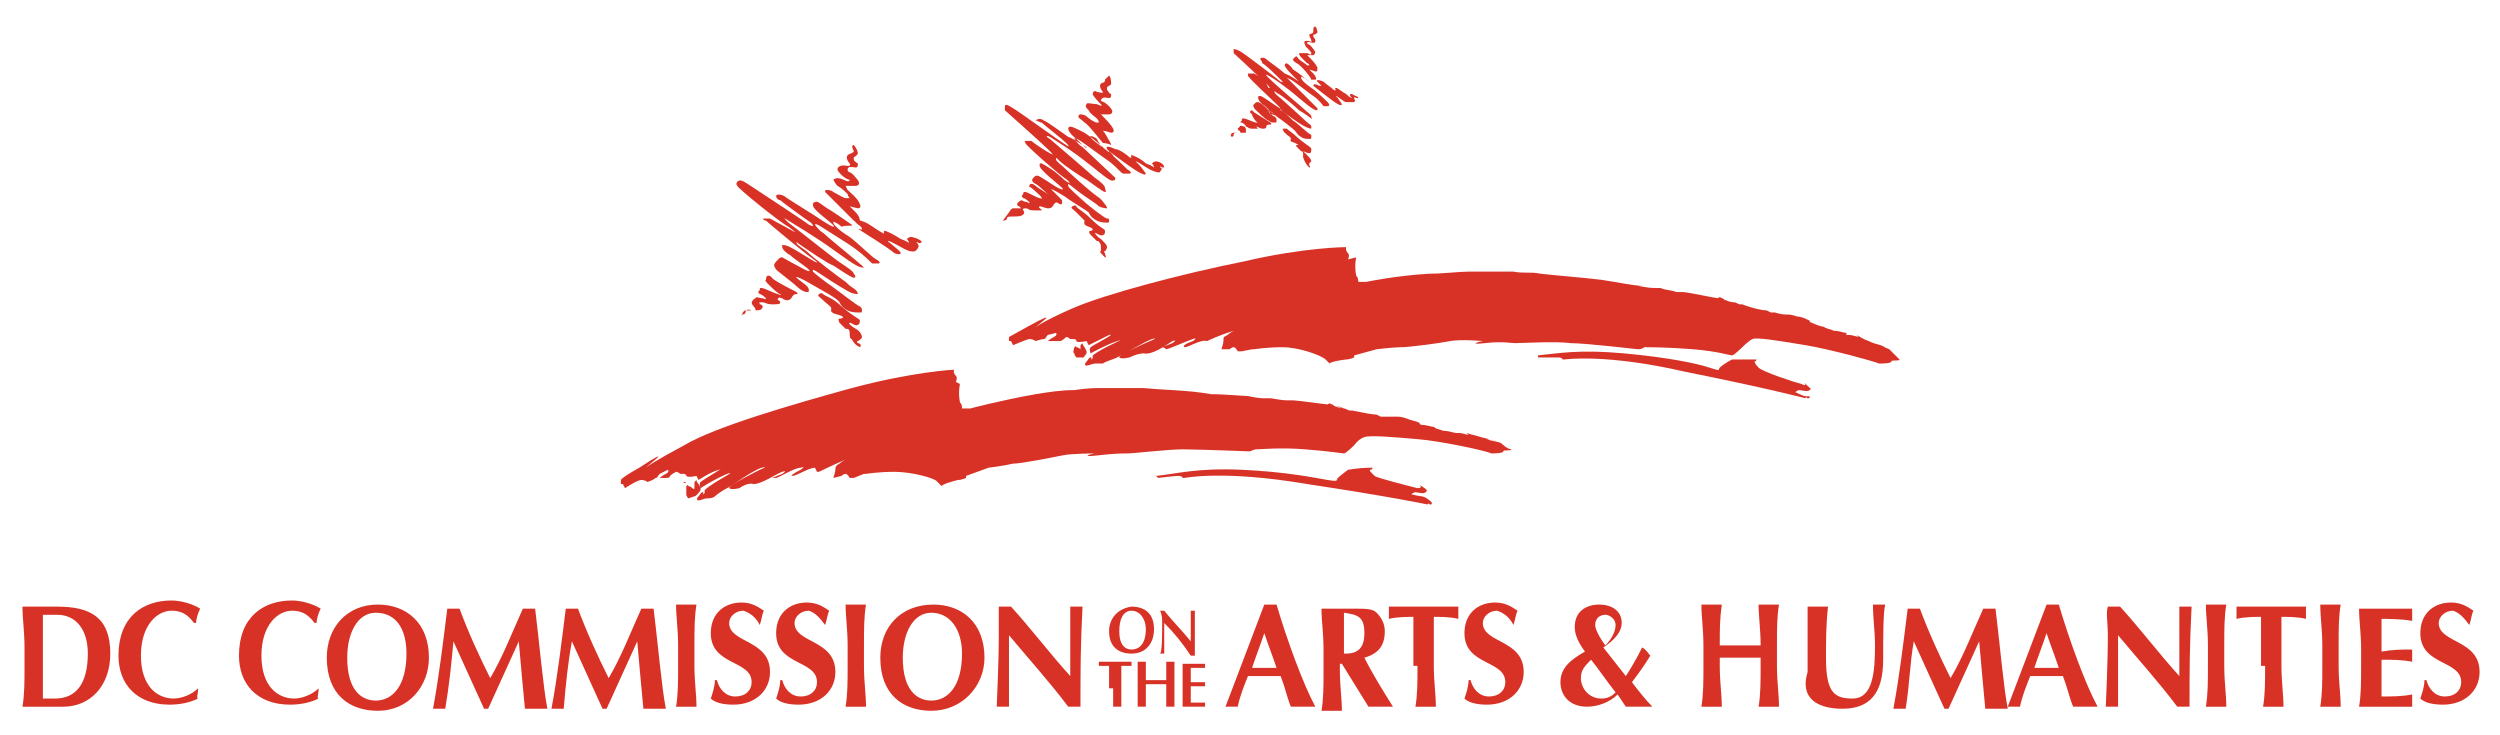
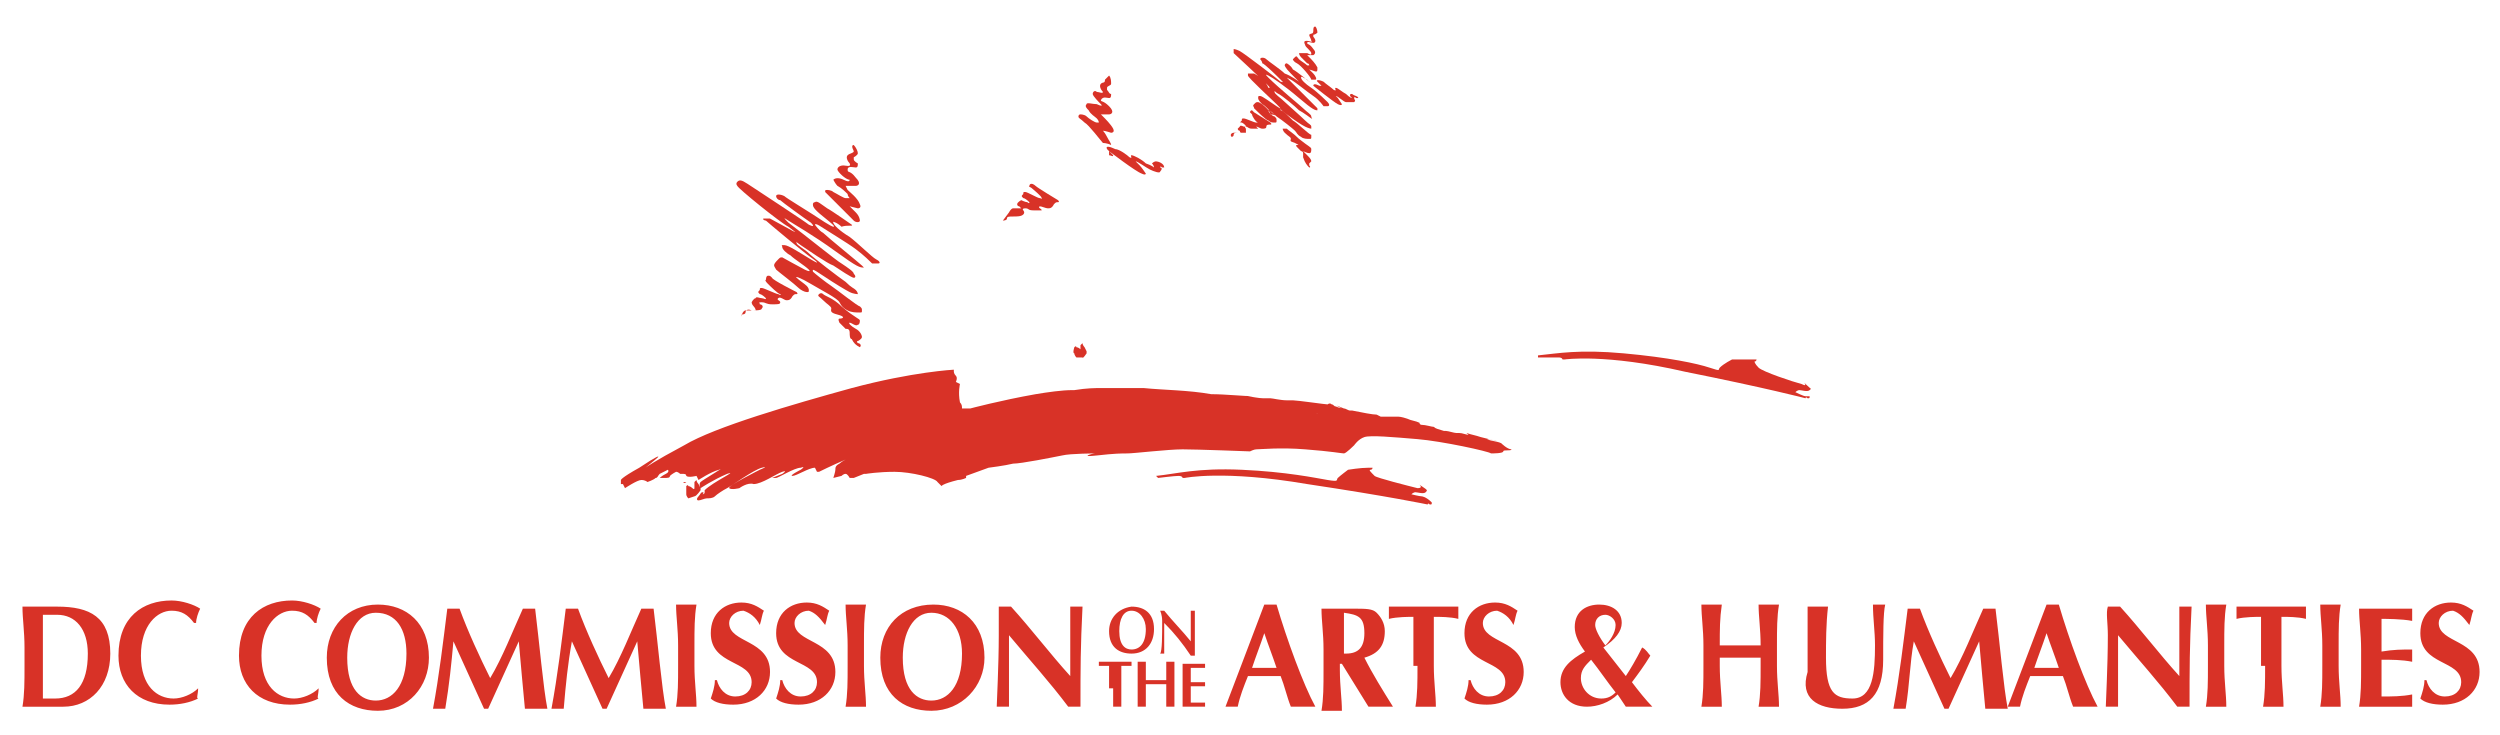
<svg xmlns="http://www.w3.org/2000/svg" version="1.1" id="Layer_1" x="0px" y="0px" viewBox="0 0 122.4 36" style="enable-background:new 0 0 122.4 36;" xml:space="preserve">
  <style type="text/css">
	.st0{fill:#D83227;}
</style>
  <g>
    <g>
      <g>
        <path class="st0" d="M53.2,17.3c0,0,0-0.1,0-0.1c0,0-0.1-0.2-0.1-0.2S53,16.9,53,16.8c0,0,0,0-0.1,0.1c0,0,0,0,0,0s0,0.1,0,0.1     s0,0.2,0,0.2c0,0,0,0.1,0-0.1c-0.1-0.1-0.2-0.1-0.2-0.1s0-0.1-0.1,0c0,0-0.1,0.3,0,0.3c0,0.1,0.1,0.2,0.1,0.2l0.3,0     C53,17.6,53.2,17.3,53.2,17.3" />
-         <path class="st0" d="M92.5,17.1c-0.2-0.1-0.5-0.2-0.7-0.2c0.2,0,0.4,0.1,0.5,0.1c-0.4-0.2-0.4-0.1-0.8-0.3     c-0.3-0.1-0.4-0.2-0.6-0.3l0.1,0.1c-0.4-0.1-0.3-0.1-0.6-0.1l0-0.1c-0.1,0-0.4-0.1-0.5-0.1l-0.1,0c-0.2-0.1-0.4-0.1-0.5-0.2l0,0     c-0.1,0-0.4-0.1-0.6-0.2c0,0-0.1,0-0.1-0.1c0,0,0,0,0,0c0,0,0,0,0,0c-0.2-0.1-0.4-0.2-0.6-0.2l0,0c-0.3-0.1-0.4-0.1-0.5-0.1     c-0.1,0-0.3,0-0.6-0.1l0,0l-0.2,0l-0.2-0.1c-0.2,0-0.7-0.1-1.2-0.3c0,0-0.1,0-0.1,0c-0.1,0-0.2-0.1-0.3-0.1     c-0.2,0-0.4-0.1-0.4-0.1c-0.1,0-0.1-0.1-0.2-0.1c-0.1-0.1-0.2,0-0.2,0c-0.1,0-1.5-0.3-1.7-0.3c0,0-0.1,0-0.2,0c0,0,0,0,0,0     c0,0-0.1,0-0.1,0c-0.3-0.1-0.6-0.1-0.8-0.2c0,0,0,0,0,0c0,0,0,0,0,0c0,0-0.1,0-0.1,0c0,0,0,0,0,0c0,0,0,0,0,0c0,0,0,0-0.1,0     c-0.3,0-0.3,0-0.9-0.1c-0.1,0,0.2,0,0.3,0c-0.5,0-1.4-0.2-2.1-0.3c-0.8-0.1-2.1-0.2-3-0.3l0,0c-0.4-0.1-0.8,0-1.3-0.1l0.2,0     c-0.2,0-0.3,0-0.5,0l-0.4,0l-0.1,0c-0.1,0-0.1,0-0.1,0l-0.1,0c0,0-0.5,0-1.1,0c0,0,0.1,0,0.1,0c-0.1,0-0.2,0-0.2,0     c-0.5,0-1.2,0.1-1.9,0.1c-1.7,0.1-3.1,0.4-3.1,0.4s-0.2,0-0.4,0c0-0.1,0-0.2-0.1-0.3c-0.1-0.5,0-0.9,0-0.9L66,12.7     c0,0,0.1-0.2,0-0.3c-0.1-0.1-0.1-0.2-0.1-0.2l0-0.1c0,0-2,0-5,0.7c-3,0.6-6.8,1.6-8.4,2.3c-1.6,0.7-1.9,1-1.9,1s0.5-0.4,0.6-0.5     c0.1-0.1,0-0.1-0.9,0.4c-0.9,0.5-0.9,0.5-0.9,0.5s0,0.2,0,0.2c0,0,0.1,0,0.1,0c0,0,0.1,0.2,0.1,0.2s0.7-0.3,0.8-0.3     c0.2,0,0.3,0.1,0.3,0.1s0.3-0.1,0.4-0.1c0.1,0,0.1-0.1,0.2-0.2c0,0,0.4-0.1,0.4-0.1s0.1,0.1-0.1,0.2c-0.2,0.1-0.3,0.2-0.3,0.2     s0,0,0.2,0c0.2,0,0.3,0,0.4,0c0.1,0,0.3-0.2,0.3-0.2c0.1,0,0.2,0.1,0.2,0.1s0.1,0,0.1,0c0.1,0,0.2,0,0.2,0.1c0,0.1,0.5,0,0.5,0     l0,0l0.1,0.2c0,0,0.6-0.3,1-0.5c0.4-0.1-0.8,0.5-0.9,0.6c-0.1,0.1,0,0.3,0,0.3s0.7-0.4,1.3-0.6c0.6-0.2-0.7,0.3-1.2,0.7     c0,0,0,0,0,0.1c0,0.1-0.1,0.1-0.1,0.1s0.1-0.1,0-0.1c-0.1,0-0.1,0.1-0.2,0.2c-0.1,0.1-0.1,0.2,0,0.2c0.1,0,0.3-0.1,0.4-0.1     c0.1,0,0.3,0,0.4,0c0.1-0.1,0.5-0.2,0.7-0.3c0.2-0.1,1.4-0.8,1.7-0.9c0.4-0.1-0.1,0.1-0.1,0.1s-1.6,0.7-1.5,0.8     c0.1,0.1,0.5,0,0.5,0s0.4-0.2,0.7-0.2c0.4,0.1,1.1-0.4,1.4-0.6c0.3-0.1,0,0.1,0,0.1L56.9,17c0,0,0.1,0,0.2,0.1     c0.1,0,1-0.4,1.3-0.5c0.3-0.1,0,0.1,0,0.1s-0.6,0.2-0.4,0.3c0.2,0,0.8-0.4,1.1-0.3L59,16.7l0.1,0c0,0,0.6-0.3,1.3-0.5     c-0.2,0.1-0.3,0.2-0.3,0.2c-0.2,0.1-0.2,0.1-0.2,0.3c0,0.1-0.1,0.4-0.1,0.4l0.4,0c0,0,0.1-0.1,0.2-0.1c0.1,0,0.2,0.2,0.2,0.2     l0.2,0l0.5-0.1l0.1,0c0,0,0.6-0.1,1.4-0.1c0.8,0,1.9,0.4,2.1,0.6c0.1,0.1,0.2,0.2,0.2,0.2s0-0.1,0.8-0.2c0.2,0,0.4-0.1,0.4-0.1     l0-0.1l1.1-0.3c0,0,0.8-0.1,1.2-0.1c0.4,0,1.9-0.2,2.4-0.3s1.7,0,1.6,0c-0.1,0-0.8,0.2,0.1,0.1c0.9-0.1,1.2,0,1.5,0     c0.3,0,2-0.1,2.7,0c0.7,0,3.3,0.3,3.3,0.3s0.2,0,0.3-0.1c0.2,0,1.2,0,2.4,0.1c1.2,0.1,1.8,0.3,1.9,0.3c0.1,0,0.5-0.4,0.5-0.4     s0.3-0.3,0.5-0.4c0.2-0.1,1.4,0.1,2.6,0.3c1.2,0.2,3.4,0.8,3.6,0.9c0.1,0,0.6,0,0.6-0.1s0.4,0,0.4-0.1     C92.8,17.4,92.5,17.1,92.5,17.1" />
        <path class="st0" d="M69.8,13.8c0,0-0.1,0-0.1,0C69.7,13.8,69.8,13.8,69.8,13.8" />
        <path class="st0" d="M66.2,17.4L66.2,17.4C66.2,17.4,66.3,17.4,66.2,17.4" />
        <path class="st0" d="M79.3,14.3l0.4,0l-0.1,0C79.6,14.3,79.4,14.3,79.3,14.3" />
        <polygon class="st0" points="79.5,14.2 79.6,14.3 79.5,14.2    " />
        <path class="st0" d="M88.4,19.4c-0.1,0-0.5-0.2-0.5-0.2s0.1-0.1,0.2-0.1c0.1,0,0.4,0.1,0.5,0c0.1-0.1,0.1,0-0.2-0.3     c-0.2-0.2,0.2,0.2-0.2,0c-0.4-0.1-1.9-0.6-2.1-0.8c-0.2-0.2-0.2-0.3-0.2-0.3c0.1,0,0.1-0.1,0.1-0.1s0.3,0-0.2,0c-0.4,0-1,0-1,0     s-0.4,0.2-0.6,0.4c-0.1,0.1,0.1,0.2-0.5,0c-0.6-0.2-2-0.5-4.2-0.7c-2.2-0.2-3.2,0-4.2,0.1c0,0,0,0,0,0.1c0,0,0.8,0,1,0     c0.2,0,0.2,0.1,0.2,0.1l0.1,0c0,0,2-0.3,5.9,0.6c4,0.8,5.9,1.3,5.9,1.3s0-0.1,0.1,0c0.1,0,0.1,0,0.1-0.1     C88.7,19.4,88.5,19.4,88.4,19.4" />
        <path class="st0" d="M41.8,7.1C41.8,7.1,41.9,7,41.8,7.1C41.9,7.2,42,7.4,42,7.5c0,0.1-0.2,0.2-0.2,0.2c0,0,0,0.1,0,0.1     C41.8,7.9,42,8,42,8c0,0.1,0,0.2-0.1,0.2c-0.1,0-0.4-0.1-0.4,0.1c0,0.2,0.1,0,0.4,0.4c0.3,0.3,0.1,0.4,0,0.4c-0.1,0-0.5,0-0.5,0     c0,0,0,0,0.1,0.2c0.1,0.1,0.5,0.4,0.6,0.7c0.1,0.2-0.1,0.2-0.1,0.2c0,0-0.4-0.1-0.4-0.1c0,0,0.1,0.1,0.3,0.3     c0.2,0.2,0.2,0.4,0.2,0.4c0,0.1-0.2,0.1-0.3,0c-0.1-0.1-0.9-0.9-1.1-1.1c-0.2-0.2-0.3-0.3-0.3-0.3c0-0.1,0-0.1,0.1-0.1     c0,0,0.2,0,0.3,0.1c0.2,0.1,0.5,0.3,0.6,0.3c0.1,0,0.1,0,0.2,0c0,0-0.1-0.1-0.1-0.2c-0.1-0.1-0.3-0.3-0.5-0.4     c-0.1-0.1-0.2-0.3-0.2-0.3c0.1-0.1,0.3-0.1,0.5,0c0.2,0.1,0.3,0.1,0.3,0C41.4,8.8,41,8.4,41,8.3c0-0.1,0.1-0.2,0.3-0.2     c0.1,0,0.4,0.1,0.3-0.1c-0.1-0.1-0.2-0.3-0.1-0.4c0.1-0.1,0.3-0.1,0.3-0.2C41.7,7.2,41.7,7.1,41.8,7.1" />
-         <path class="st0" d="M42,11.2c0,0,1.6,1,1.8,1.2c0.3,0.1,0.3,0,0.3,0c0-0.1-0.3-0.3-0.4-0.4c-0.1-0.1-0.3-0.2-0.2-0.2     c0.1,0,0.6,0.3,0.8,0.4c0.2,0.1,0.5,0.2,0.6,0c0.1-0.1,0.1-0.2,0-0.3s0.1,0,0.1,0c0,0,0.2,0,0.1-0.1c-0.1-0.1-0.4-0.2-0.5-0.2     c-0.1,0-0.2,0.1-0.2,0.1c0,0,0.1,0.1,0.1,0.2c0,0-0.1-0.1-0.4-0.2c-0.3-0.2-0.7-0.4-0.8-0.4c-0.1,0.1,0.1,0.2-0.1,0.1     c-0.2-0.1-0.6-0.4-0.8-0.5c-0.2-0.1-0.6-0.2-0.5,0c0.1,0.1,0.3,0.2,0.3,0.3c0,0.1-0.1,0-0.2,0C42.1,11.2,42,11.2,42,11.2     C42,11.2,42,11.2,42,11.2" />
        <path class="st0" d="M41.7,11c0,0-1-0.7-1.2-0.8C40.2,10,40,9.8,39.9,9.9c-0.1,0-0.1,0.1-0.1,0.1c0,0.1,0,0.2,0.5,0.6     c0.5,0.4,0.6,0.5,0.5,0.5c-0.1,0-0.7-0.4-1-0.6c-0.3-0.2-1.3-0.8-1.4-0.9c-0.2-0.1-0.4-0.1-0.4,0c0,0.1,0.1,0.2,0.2,0.2     c0.1,0.1,1.2,0.9,1.5,1.1c0.2,0.2,0.1,0.2-0.1,0.1c-0.1-0.1-2.7-1.8-3-2c-0.3-0.2-0.4-0.2-0.5-0.1s0,0.2,0,0.2     c0,0.1,2.1,1.8,2.5,2c0.4,0.3,0.4,0.3,0.2,0.2c-0.2-0.1-0.9-0.5-1.1-0.6c0,0,0,0-0.1,0c-0.1,0-0.2,0-0.2,0c-0.1,0,0,0.1,0.1,0.1     c0.1,0.1,1.9,1.6,2.2,1.8c0.3,0.2,0.5,0.4,0,0.1c-0.5-0.3-1.1-0.7-1.3-0.7c-0.2,0-0.1,0-0.1,0.1c0,0.1,0.2,0.3,0.4,0.4     c0.2,0.2,0.7,0.5,0.9,0.7c0.1,0.1,0,0.1-0.2,0c-0.2-0.1-1.1-0.6-1.1-0.6c-0.1,0-0.1,0-0.2,0.1C37.8,13,37.9,13,38,13.2     c0.1,0.1,0.9,0.7,1.1,0.9c0.1,0.1,0.3,0.2,0.4,0.2c0.1,0,0.1,0,0.1-0.1c0-0.1-0.1-0.2-0.1-0.2c-0.1-0.1-0.4-0.3-0.5-0.4     c-0.1-0.1,0.2,0,0.7,0.3c0.5,0.3,1.3,0.7,1.4,0.9c0.1,0.2,0.2,0.3,0.4,0.4c0.2,0.1,0.4,0.1,0.6,0.1c0.1,0,0.1,0,0.1-0.1     c0-0.1,0-0.1-0.1-0.2c-0.1,0-1.1-0.8-1.4-1c-0.3-0.2-0.8-0.6-0.9-0.7c0-0.1-0.1-0.2,0.5,0.2c0.6,0.4,1.1,0.7,1.3,0.8     c0.2,0.1,0.4,0.1,0.4,0.1c0,0,0-0.1-0.1-0.2c-0.1-0.1-0.2-0.1-0.5-0.4c-0.3-0.2-1.6-1.2-1.8-1.4c-0.2-0.2-0.6-0.4-0.6-0.5     c0-0.1-0.1-0.1,0.2,0.1c0.3,0.2,1.3,0.9,1.6,1c0.3,0.2,0.9,0.6,1,0.6c0.1,0,0.1-0.1,0-0.2c0-0.1-0.3-0.3-0.6-0.5     c-0.2-0.1-1.8-1.4-2.6-2c-0.2-0.2-0.3-0.3,0-0.1c0.3,0.2,1.2,0.7,2.3,1.5c1.1,0.8,1.2,0.8,1.4,0.8c0,0,0,0-0.1-0.1     c-0.1-0.1-1.7-1.4-1.9-1.6c-0.2-0.1-0.4-0.4-0.4-0.4c0,0,0-0.1,0.3,0.1c0.3,0.2,1.3,0.8,1.7,1.1c0.4,0.3,0.7,0.6,0.8,0.7     c0.1,0,0.2,0,0.3,0c0.1,0,0.1-0.1-0.1-0.2c-0.2-0.1-0.9-0.8-1.3-1.1c-0.5-0.3-0.8-0.6-0.8-0.7c-0.1-0.1,0.2,0,0.4,0.2     C41.5,11,41.8,11.1,41.7,11" />
        <path class="st0" d="M36.3,15.4c0,0,0.2,0,0.2-0.1c0-0.1,0.1-0.2,0.3-0.1c0.2,0,0.5,0,0.5-0.1c0.1-0.1,0-0.2-0.1-0.2     c0-0.1-0.1-0.1,0.1-0.1c0.2,0,0.2,0.1,0.5,0.1c0.3,0,0.4,0,0.4-0.1c0-0.1-0.2-0.1-0.1-0.2c0.1-0.1,0.3,0.1,0.4,0.1     c0.1,0,0.2,0,0.3-0.2c0.1-0.1,0.1-0.1,0.2-0.1c0.1,0,0-0.1,0-0.1c0,0-1.2-0.6-1.2-0.7c-0.1-0.1-0.1-0.1-0.2-0.1     c-0.1,0-0.1,0.2-0.1,0.2s-0.1,0,0.1,0.2c0.1,0.1,0.5,0.5,0.6,0.5c0.1,0.1-0.1,0-0.1,0c-0.1,0-0.7-0.3-0.8-0.3     c-0.1,0-0.1,0-0.1,0.1c-0.1,0.1-0.1,0.1,0,0.2c0.1,0,0.3,0.2,0.3,0.2c0,0.1-0.1,0-0.2,0c-0.1,0-0.3-0.1-0.3,0     c-0.1,0-0.2,0.2-0.2,0.2c0,0,0,0.1,0.1,0.2c0.1,0.1,0.1,0.2,0.1,0.2c-0.1,0-0.3,0-0.5,0c-0.1,0-0.2,0.2-0.2,0.3     C36.3,15.3,36.3,15.4,36.3,15.4" />
        <path class="st0" d="M42.1,17C42.1,17,42.2,17.1,42.1,17c0.1-0.1,0-0.2-0.1-0.2c0,0-0.1-0.1,0-0.1c0,0,0.2-0.1,0.2-0.2     c0-0.1-0.1-0.3-0.3-0.4c-0.2-0.1-0.4-0.3-0.3-0.3c0.1,0,0.3,0.2,0.4,0.1c0.1,0,0.1-0.2,0.1-0.2c0-0.1-0.2-0.1-0.9-0.7     c-0.4-0.4-0.8-0.5-0.9-0.6c-0.1-0.1-0.2,0-0.2,0c-0.1,0.1,0,0.1,0.2,0.3c0.2,0.2,0.4,0.3,0.4,0.4c0,0.1-0.1,0.2,0.3,0.3     c0.4,0.1,0.3,0.2,0.1,0.2c-0.1,0,0,0.2,0,0.2c0,0,0.3,0.3,0.3,0.3c0.1,0,0.2,0,0.2,0.2c0,0.1,0,0.3,0.1,0.3     C41.8,16.8,41.9,16.9,42.1,17" />
        <path class="st0" d="M54.3,3.7C54.3,3.7,54.3,3.7,54.3,3.7c0.1,0.1,0.1,0.3,0.1,0.4c0,0.1-0.2,0.1-0.2,0.2c0,0,0,0,0,0.1     c0.1,0.1,0.1,0.2,0.2,0.2c0,0.1,0,0.2-0.1,0.2c-0.1,0-0.3-0.1-0.4,0.1c0,0.1,0.1,0,0.4,0.3c0.3,0.3,0.1,0.4,0,0.4     c-0.1,0-0.4,0-0.4,0c0,0,0,0,0.1,0.1c0.1,0.1,0.4,0.4,0.5,0.6c0.1,0.2-0.1,0.2-0.1,0.2c0,0-0.3-0.1-0.4-0.1c0,0,0.1,0.1,0.2,0.3     c0.1,0.2,0.2,0.3,0.2,0.4C54.2,7,54,7,54,7c-0.1-0.1-0.7-0.9-0.9-1c-0.2-0.2-0.3-0.2-0.3-0.3c0,0,0-0.1,0.1-0.1     c0,0,0.2,0,0.3,0.1c0.1,0.1,0.4,0.3,0.5,0.3c0.1,0,0.1,0,0.1,0c0,0,0-0.1-0.1-0.2c-0.1-0.1-0.3-0.2-0.4-0.4     c-0.1-0.1-0.2-0.2-0.1-0.3c0-0.1,0.3,0,0.5,0c0.2,0.1,0.3,0.1,0.2,0c-0.1-0.1-0.4-0.4-0.4-0.5c0-0.1,0.1-0.2,0.2-0.1     c0.1,0,0.3,0.1,0.3,0c-0.1-0.1-0.2-0.3-0.1-0.4c0.1-0.1,0.2,0,0.2-0.2C54.2,3.8,54.2,3.8,54.3,3.7" />
        <path class="st0" d="M54.3,7.4c0,0,1.3,1,1.6,1.1c0.2,0.1,0.2,0,0.2,0c0,0-0.2-0.3-0.3-0.4c-0.1-0.1-0.2-0.2-0.2-0.2     c0.1,0,0.5,0.3,0.7,0.4c0.2,0.1,0.5,0.2,0.5,0.1c0.1-0.1,0.1-0.2,0-0.2c0-0.1,0.1,0,0.1,0c0,0,0.1,0,0.1,0     C57,8,56.7,7.9,56.6,7.9c-0.1,0-0.2,0.1-0.2,0.1c0,0,0.1,0.1,0.1,0.2c0,0-0.1-0.1-0.4-0.2c-0.2-0.2-0.6-0.4-0.7-0.4     c-0.1,0,0.1,0.2-0.1,0.1c-0.1-0.1-0.5-0.4-0.7-0.4c-0.2-0.1-0.5-0.2-0.4,0c0.1,0.1,0.2,0.2,0.3,0.3c0,0.1-0.1,0-0.2,0     C54.3,7.4,54.3,7.3,54.3,7.4C54.3,7.4,54.3,7.4,54.3,7.4" />
-         <path class="st0" d="M54,7.2c0,0-0.8-0.7-1.1-0.8c-0.2-0.1-0.4-0.2-0.5-0.2c-0.1,0-0.1,0.1-0.1,0.1c0,0,0,0.2,0.4,0.5     c0.4,0.4,0.5,0.5,0.5,0.4c-0.1,0-0.6-0.4-0.9-0.5c-0.3-0.2-1.1-0.8-1.2-0.8c-0.1-0.1-0.3-0.1-0.4,0C50.8,5.9,50.9,6,51,6     c0.1,0.1,1,0.8,1.2,1c0.2,0.2,0.1,0.2,0,0.1C52,7,49.8,5.4,49.6,5.3c-0.3-0.2-0.4-0.2-0.4-0.1c0,0,0,0.2,0,0.2     c0,0,1.8,1.6,2.1,1.9c0.3,0.3,0.3,0.3,0.1,0.2c-0.2-0.1-0.8-0.5-0.9-0.6c0,0,0,0-0.1,0c-0.1,0-0.2,0-0.2,0c-0.1,0,0,0,0,0.1     c0,0.1,1.6,1.5,1.9,1.7c0.3,0.2,0.4,0.4,0,0.1C51.7,8.4,51.2,8.1,51,8c-0.1,0-0.1,0-0.1,0.1c0,0.1,0.1,0.2,0.3,0.4     c0.2,0.2,0.6,0.5,0.8,0.7c0.1,0.1,0,0.1-0.2,0c-0.2-0.1-0.9-0.6-1-0.6c-0.1,0-0.1,0-0.2,0.1c-0.1,0.1-0.1,0.2,0.1,0.3     s0.8,0.7,0.9,0.8c0.1,0.1,0.3,0.2,0.3,0.2c0.1,0,0.1,0,0.1-0.1c0-0.1,0-0.1-0.1-0.2c-0.1-0.1-0.3-0.3-0.4-0.4     c-0.1-0.1,0.1,0,0.6,0.3c0.4,0.3,1.1,0.7,1.2,0.8c0.1,0.2,0.2,0.3,0.4,0.4c0.2,0.1,0.4,0.1,0.5,0.1c0.1,0,0.1,0,0.1-0.1     c0-0.1,0-0.1-0.1-0.1c-0.1,0-1-0.7-1.2-0.9s-0.7-0.6-0.7-0.7c0-0.1-0.1-0.2,0.4,0.2c0.5,0.4,0.9,0.6,1.1,0.8     c0.2,0.1,0.4,0.1,0.4,0.1c0,0,0-0.1-0.1-0.2C54,9.9,54,9.8,53.7,9.6c-0.3-0.2-1.3-1.1-1.5-1.3c-0.2-0.2-0.5-0.4-0.5-0.5     c0-0.1,0-0.1,0.2,0.1c0.2,0.2,1.1,0.8,1.3,0.9C53.5,9,54,9.4,54.1,9.4c0.1,0,0-0.1,0-0.2c0-0.1-0.2-0.3-0.5-0.5     c-0.1-0.1-1.5-1.3-2.2-1.9c-0.2-0.1-0.2-0.2,0-0.1c0.3,0.2,1,0.6,2,1.4c1,0.8,1,0.8,1.2,0.7c0,0,0,0,0-0.1     c-0.1-0.1-1.4-1.3-1.6-1.5c-0.2-0.1-0.4-0.4-0.4-0.4c0,0,0-0.1,0.3,0.1c0.3,0.2,1.1,0.8,1.4,1c0.4,0.3,0.6,0.6,0.7,0.6     c0.1,0,0.2,0,0.3,0c0.1,0,0.1-0.1-0.1-0.2c-0.1-0.1-0.7-0.7-1.1-1c-0.4-0.3-0.7-0.5-0.7-0.6c-0.1-0.1,0.2,0,0.3,0.1     C53.9,7.2,54.1,7.3,54,7.2" />
        <path class="st0" d="M49.1,10.8c0,0,0.2,0,0.2-0.1c0-0.1,0.1-0.1,0.3-0.1c0.2,0,0.4,0,0.5-0.1c0.1-0.1,0-0.2,0-0.2     c0,0-0.1-0.1,0.1-0.1s0.1,0.1,0.4,0.1c0.3,0,0.4,0,0.4,0c0-0.1-0.2-0.1-0.1-0.2c0.1,0,0.3,0.1,0.4,0.1c0.1,0,0.2,0,0.3-0.2     c0.1-0.1,0.1-0.1,0.2-0.1c0.1,0,0-0.1,0-0.1c0,0-1-0.6-1.1-0.7c0,0-0.1-0.1-0.2-0.1c-0.1,0-0.1,0.1-0.1,0.1s-0.1,0,0.1,0.1     c0.1,0.1,0.5,0.4,0.5,0.5c0,0.1,0,0-0.1,0c-0.1,0-0.6-0.3-0.7-0.3c-0.1,0-0.1,0-0.1,0.1c-0.1,0.1-0.1,0.1,0,0.2     c0.1,0,0.3,0.2,0.3,0.2c0,0.1-0.1,0-0.1,0c-0.1,0-0.3-0.1-0.3-0.1c0,0-0.2,0.1-0.2,0.2c0,0,0,0.1,0.1,0.1     c0.1,0.1,0.1,0.1,0.1,0.1c-0.1,0-0.3,0-0.4,0c-0.1,0-0.2,0.2-0.2,0.2C49.1,10.8,49.1,10.8,49.1,10.8" />
-         <path class="st0" d="M54.1,12.6C54.1,12.6,54.2,12.6,54.1,12.6c0.1,0,0-0.1,0-0.2c0,0-0.1-0.1,0-0.1c0,0,0.1-0.1,0.1-0.2     c0-0.1-0.1-0.2-0.3-0.4c-0.2-0.1-0.3-0.3-0.3-0.3c0.1,0,0.3,0.2,0.4,0.1c0.1,0,0.1-0.1,0.1-0.2c0-0.1-0.2-0.1-0.7-0.6     c-0.4-0.4-0.7-0.5-0.7-0.6c-0.1-0.1-0.1,0-0.2,0c-0.1,0.1,0,0.1,0.2,0.3c0.2,0.2,0.3,0.3,0.4,0.4c0,0.1-0.1,0.2,0.2,0.3     c0.3,0.1,0.2,0.2,0.1,0.2c-0.1,0-0.1,0.1,0,0.2c0,0,0.2,0.2,0.3,0.3c0.1,0,0.1,0,0.2,0.2c0,0.1,0,0.2,0,0.3     C53.8,12.3,53.9,12.4,54.1,12.6" />
        <path class="st0" d="M64.4,1.3C64.4,1.3,64.5,1.3,64.4,1.3c0.1,0.1,0.1,0.3,0.1,0.3c0,0-0.1,0.1-0.2,0.1c0,0,0,0,0,0.1     c0,0,0.1,0.1,0.1,0.2c0,0,0,0.1-0.1,0.1c-0.1,0-0.3-0.1-0.3,0c0,0.1,0.1,0,0.3,0.3c0.2,0.2,0,0.3,0,0.3c-0.1,0-0.3,0-0.3,0     c0,0,0,0,0.1,0.1c0.1,0.1,0.3,0.3,0.4,0.5c0,0.2,0,0.2-0.1,0.2c0,0-0.3-0.1-0.3-0.1c0,0,0.1,0.1,0.2,0.2c0.1,0.1,0.2,0.3,0.1,0.3     c0,0-0.2,0-0.2,0c0-0.1-0.5-0.7-0.7-0.8c-0.2-0.1-0.2-0.2-0.2-0.2s0,0,0.1-0.1s0.1,0,0.2,0.1c0.1,0.1,0.3,0.2,0.4,0.3     c0,0,0.1,0,0.1,0c0,0,0-0.1-0.1-0.1c-0.1-0.1-0.2-0.2-0.3-0.3c-0.1-0.1-0.1-0.2-0.1-0.2c0,0,0.2,0,0.4,0c0.2,0.1,0.2,0.1,0.2,0     c0-0.1-0.3-0.3-0.3-0.4C63.8,2,63.9,2,64,2c0.1,0,0.3,0.1,0.2,0c0-0.1-0.1-0.2-0.1-0.3c0.1-0.1,0.2,0,0.2-0.2     C64.3,1.4,64.3,1.3,64.4,1.3" />
        <path class="st0" d="M64.3,4.2c0,0,1,0.8,1.2,0.9c0.2,0.1,0.2,0,0.2,0c0,0-0.2-0.3-0.2-0.3c-0.1-0.1-0.2-0.2-0.1-0.1     c0.1,0,0.4,0.3,0.5,0.3C66,5,66.2,5,66.3,5c0.1-0.1,0-0.1,0-0.2c0-0.1,0.1,0,0.1,0c0,0,0.1,0,0.1,0c0-0.1-0.2-0.1-0.3-0.2     c-0.1,0-0.1,0-0.1,0.1c0,0,0.1,0.1,0.1,0.1c0,0-0.1,0-0.3-0.2c-0.2-0.1-0.4-0.3-0.5-0.3c-0.1,0,0.1,0.2-0.1,0.1     c-0.1-0.1-0.4-0.3-0.5-0.4c-0.2-0.1-0.4-0.1-0.3,0c0.1,0.1,0.2,0.2,0.2,0.2c0,0-0.1,0-0.1,0C64.4,4.1,64.3,4.1,64.3,4.2     C64.3,4.2,64.3,4.2,64.3,4.2" />
        <path class="st0" d="M64.1,4c0,0-0.6-0.5-0.8-0.6C63.2,3.2,63,3.1,63,3.1c-0.1,0-0.1,0.1-0.1,0.1c0,0,0,0.1,0.3,0.4     C63.5,3.9,63.6,4,63.6,4c0,0-0.4-0.3-0.7-0.4c-0.2-0.2-0.8-0.6-0.9-0.7c-0.1-0.1-0.3-0.1-0.3,0c0,0,0.1,0.1,0.1,0.2     c0.1,0,0.8,0.7,0.9,0.8c0.2,0.2,0.1,0.1,0,0.1c-0.1-0.1-1.8-1.4-2-1.5c-0.2-0.1-0.3-0.1-0.3-0.1c0,0,0,0.1,0,0.2     c0,0,1.4,1.3,1.6,1.5c0.2,0.2,0.2,0.2,0.1,0.2C62,4,61.6,3.7,61.4,3.6c0,0,0,0-0.1,0c-0.1,0-0.1,0-0.2,0c0,0,0,0,0,0.1     c0,0.1,1.2,1.2,1.4,1.4c0.2,0.2,0.3,0.3,0,0.1c-0.3-0.2-0.7-0.5-0.8-0.5c-0.1,0-0.1,0-0.1,0.1c0,0.1,0.1,0.2,0.2,0.3     c0.2,0.1,0.4,0.4,0.6,0.5c0.1,0.1,0,0-0.2,0C62.2,5.4,61.7,5,61.6,5c-0.1,0-0.1,0-0.2,0.1c-0.1,0.1,0,0.1,0,0.2     c0.1,0.1,0.6,0.6,0.7,0.6c0.1,0.1,0.2,0.1,0.3,0.1c0.1,0,0.1,0,0.1-0.1c0-0.1,0-0.1-0.1-0.2c-0.1,0-0.3-0.2-0.3-0.3     c-0.1-0.1,0.1,0,0.4,0.3c0.3,0.2,0.8,0.6,0.9,0.7c0.1,0.1,0.1,0.2,0.3,0.3c0.1,0.1,0.3,0.1,0.4,0.1c0.1,0,0.1,0,0.1-0.1     c0-0.1,0-0.1,0-0.1c-0.1,0-0.7-0.6-0.9-0.7c-0.2-0.2-0.5-0.5-0.6-0.5c0-0.1-0.1-0.1,0.3,0.2c0.4,0.3,0.7,0.5,0.9,0.6     c0.2,0.1,0.3,0.1,0.3,0.1c0,0,0-0.1,0-0.1c0-0.1-0.1-0.1-0.3-0.3c-0.2-0.2-1-0.9-1.1-1c-0.1-0.1-0.4-0.3-0.4-0.4s0,0,0.2,0.1     c0.2,0.1,0.8,0.6,1,0.8c0.2,0.1,0.6,0.4,0.6,0.4c0.1,0,0,0,0-0.1c0-0.1-0.2-0.2-0.4-0.4c-0.1-0.1-1.2-1-1.7-1.5     c-0.1-0.1-0.2-0.2,0-0.1c0.2,0.1,0.8,0.5,1.5,1.1c0.7,0.6,0.8,0.6,0.9,0.6c0,0,0,0,0-0.1c-0.1-0.1-1.1-1.1-1.2-1.2     c-0.1-0.1-0.3-0.3-0.3-0.3c0,0,0,0,0.2,0.1c0.2,0.1,0.8,0.6,1.1,0.8c0.3,0.2,0.5,0.5,0.5,0.5c0.1,0,0.2,0,0.2,0     c0.1,0,0.1-0.1,0-0.2C65,5,64.5,4.5,64.2,4.3c-0.3-0.2-0.5-0.4-0.5-0.5c0-0.1,0.1,0,0.3,0.1C64,4,64.2,4,64.1,4" />
        <path class="st0" d="M60.3,6.7c0,0,0.1,0,0.1-0.1c0-0.1,0.1-0.1,0.2-0.1c0.1,0,0.3,0,0.4,0c0-0.1,0-0.1,0-0.2c0,0-0.1-0.1,0-0.1     c0.1,0,0.1,0.1,0.3,0.1c0.2,0,0.3,0,0.3,0c0,0-0.1-0.1-0.1-0.1c0.1,0,0.2,0.1,0.3,0.1c0.1,0,0.2,0,0.2-0.1c0-0.1,0.1-0.1,0.2-0.1     c0.1,0,0-0.1,0-0.1c0,0-0.8-0.5-0.8-0.5c0,0-0.1-0.1-0.1-0.1c-0.1,0-0.1,0.1-0.1,0.1s0,0,0.1,0.1C61.3,5.7,61.5,6,61.6,6     c0,0,0,0-0.1,0S61,5.8,60.9,5.8c-0.1,0-0.1,0-0.1,0.1c-0.1,0.1-0.1,0.1,0,0.1c0,0,0.2,0.1,0.2,0.2c0,0-0.1,0-0.1,0     c0,0-0.2-0.1-0.2,0c0,0-0.1,0.1-0.1,0.1c0,0,0,0.1,0.1,0.1c0,0.1,0.1,0.1,0,0.1c0,0-0.2,0-0.3,0c-0.1,0-0.2,0.1-0.1,0.2     C60.2,6.7,60.2,6.7,60.3,6.7" />
        <path class="st0" d="M64.1,8.2C64.1,8.2,64.2,8.2,64.1,8.2c0.1,0,0-0.1,0-0.1c0,0,0-0.1,0-0.1c0,0,0.1-0.1,0.1-0.1     c0-0.1-0.1-0.2-0.2-0.3c-0.1-0.1-0.2-0.2-0.2-0.2c0,0,0.2,0.1,0.3,0.1c0.1,0,0.1-0.1,0.1-0.2c0-0.1-0.1-0.1-0.6-0.5     c-0.3-0.3-0.5-0.4-0.6-0.5c-0.1,0-0.1,0-0.2,0c0,0,0,0.1,0.1,0.2c0.2,0.2,0.3,0.2,0.3,0.3c0,0.1-0.1,0.1,0.2,0.2     c0.2,0.1,0.2,0.1,0.1,0.1c-0.1,0,0,0.1,0,0.1c0,0,0.2,0.2,0.2,0.2c0,0,0.1,0,0.1,0.1c0,0.1,0,0.2,0,0.2C63.9,8,64,8.1,64.1,8.2" />
        <path class="st0" d="M57,20.2l-0.1,0.2l0.4-0.1C57.4,20.3,57.2,20.2,57,20.2 M56.1,20.4l0.4,0l-0.2-0.1     C56.1,20.3,55.9,20.4,56.1,20.4 M56.6,20.2c-0.3,0-0.2,0.1-0.1,0.1C56.6,20.3,56.8,20.2,56.6,20.2 M65.6,20.5     c-0.2,0-2-0.2-2.2-0.1c-0.2,0-0.6-0.2-1.6-0.1c-1,0.1-2-0.1-2.6,0c-0.6,0-1.3-0.1-1.4-0.1c-0.1,0-0.2,0.1-0.3,0.2     c-0.1,0.1,0.4,0,0.9,0c0.5,0,0.5,0.1,0.7,0.2c0,0-0.2,0.1-0.9,0.1c-0.7,0-2,0-2.1,0c-0.1,0-0.2,0-0.2,0s-1.5,0.2-2.6,0.4      M73.5,21.7c-0.2-0.1-0.5-0.1-0.7-0.2c0.2,0,0.4,0.1,0.5,0.1c-0.4-0.1-0.4-0.1-0.8-0.2c-0.3-0.1-0.4-0.1-0.7-0.2l0.1,0.1     c-0.4-0.1-0.3-0.1-0.6-0.1l0,0c-0.1,0-0.4-0.1-0.5-0.1l-0.1,0c-0.3-0.1-0.4-0.1-0.5-0.2l0,0c-0.1,0-0.4-0.1-0.6-0.1     c0,0-0.1,0-0.1-0.1l0,0c0,0,0,0,0,0c-0.2-0.1-0.4-0.1-0.6-0.2l0,0c-0.3-0.1-0.4-0.1-0.5-0.1c-0.1,0-0.3,0-0.6,0l0,0l-0.2,0     l-0.2-0.1c-0.2,0-0.7-0.1-1.2-0.2c0,0-0.1,0-0.1,0c-0.1,0-0.2-0.1-0.3-0.1c-0.2,0-0.4-0.1-0.4-0.1c-0.1,0-0.1-0.1-0.2-0.1     c-0.1-0.1-0.2,0-0.2,0c-0.1,0-1.5-0.2-1.7-0.2c0,0-0.1,0-0.2,0c0,0,0,0,0,0c0,0-0.1,0-0.1,0c-0.3,0-0.7-0.1-0.8-0.1c0,0,0,0,0,0     c0,0,0,0,0,0c0,0-0.1,0-0.1,0c0,0,0,0,0,0c0,0,0,0,0,0c0,0,0,0-0.1,0c-0.3,0-0.3,0-0.9-0.1c-0.1,0,0.2,0,0.3,0     c-0.5,0-1.4-0.1-2.1-0.1C58.2,19.1,57,19.1,56,19l0,0c-0.4,0-0.8,0-1.3,0l0.2,0c-0.2,0-0.3,0-0.5,0l-0.4,0l-0.1,0     c-0.1,0-0.1,0-0.1,0l-0.1,0c0,0-0.5,0-1.1,0.1c0,0,0.1,0,0.1,0c-0.1,0-0.2,0-0.2,0c-0.5,0-1.2,0.1-1.8,0.2     C49,19.6,47.5,20,47.5,20s-0.2,0-0.4,0c0-0.1,0-0.2-0.1-0.3c-0.1-0.5,0-0.9,0-0.9l-0.2-0.1c0,0,0.1-0.2,0-0.3     c-0.1-0.1-0.1-0.2-0.1-0.2l0-0.1c0,0-2,0.1-5,0.9c-2.9,0.8-6.7,1.9-8.2,2.8c-1.5,0.8-1.9,1.1-1.9,1.1s0.5-0.4,0.6-0.5     c0.1-0.1,0-0.1-0.9,0.5c-0.9,0.5-0.9,0.6-0.9,0.6s0,0.2,0,0.2c0,0,0.1,0,0.1,0c0,0,0.1,0.2,0.1,0.2s0.6-0.4,0.8-0.4     c0.2,0,0.3,0.1,0.3,0.1s0.3-0.1,0.4-0.2c0.1,0,0.1-0.1,0.2-0.2c0,0,0.4-0.2,0.4-0.2s0.1,0.1-0.1,0.2c-0.2,0.1-0.3,0.2-0.3,0.2     s0,0,0.2,0c0.2,0,0.3,0,0.3-0.1c0.1-0.1,0.3-0.2,0.3-0.2c0.1,0,0.2,0.1,0.2,0.1s0.1,0,0.1,0c0.1,0,0.2,0,0.2,0.1     c0.1,0.1,0.5,0,0.5,0l0,0l0.1,0.2c0,0,0.6-0.4,1-0.5c0.4-0.2-0.8,0.5-0.9,0.6c-0.1,0.1,0,0.3,0,0.3s0.6-0.4,1.3-0.7     c0.6-0.2-0.7,0.4-1.1,0.8c0,0,0,0,0,0.1c0,0.1-0.1,0.1-0.1,0.1s0.1-0.1,0-0.1c-0.1,0-0.1,0.1-0.2,0.2c-0.1,0.1-0.1,0.2,0,0.2     c0.1,0,0.3-0.1,0.4-0.1c0.1,0,0.3,0,0.4-0.1c0.1-0.1,0.4-0.3,0.6-0.4c0.2-0.1,1.3-0.9,1.7-1c0.4-0.1-0.1,0.1-0.1,0.1     s-1.6,0.8-1.5,0.9c0.1,0.1,0.5,0,0.5,0s0.4-0.3,0.7-0.2c0.4,0,1.1-0.5,1.4-0.6s0,0.1,0,0.1l-0.5,0.2c0,0,0.1,0,0.2,0     c0.1,0,0.9-0.5,1.2-0.5c0.3-0.1,0,0.1,0,0.1s-0.6,0.3-0.4,0.3c0.2,0,0.8-0.4,1.1-0.4L40,23.1l0.1,0c0,0,0.6-0.3,1.3-0.6     c-0.2,0.1-0.3,0.2-0.3,0.2c-0.2,0.1-0.2,0.2-0.2,0.3c0,0.1-0.1,0.4-0.1,0.4l0.4-0.1c0,0,0.1-0.1,0.2-0.1c0.1,0,0.2,0.2,0.2,0.2     l0.2,0l0.5-0.2l0.1,0c0,0,0.6-0.1,1.4-0.1c0.8,0,2,0.3,2.1,0.5c0.1,0.1,0.2,0.2,0.2,0.2s0-0.1,0.8-0.3c0.2,0,0.4-0.1,0.4-0.1     l0-0.1l1.1-0.4c0,0,0.8-0.1,1.2-0.2c0.4,0,1.9-0.3,2.4-0.4c0.4-0.1,1.7-0.1,1.6-0.1c-0.1,0-0.8,0.2,0.1,0.1     c0.9-0.1,1.2-0.1,1.5-0.1c0.3,0,2-0.2,2.7-0.2c0.7,0,3.3,0.1,3.3,0.1s0.2-0.1,0.3-0.1c0.2,0,1.2-0.1,2.4,0     c1.3,0.1,1.8,0.2,1.9,0.2c0.1,0,0.5-0.4,0.5-0.4s0.2-0.3,0.5-0.4s1.4,0,2.6,0.1c1.2,0.1,3.5,0.6,3.6,0.7c0.1,0,0.6,0,0.6-0.1     c0-0.1,0.4,0,0.4-0.1C73.8,22,73.5,21.7,73.5,21.7 M50.7,19.6c0,0-0.1,0-0.1,0C50.6,19.6,50.7,19.6,50.7,19.6 M47.2,23.4     L47.2,23.4C47.2,23.4,47.4,23.4,47.2,23.4 M34.3,24c0,0,0-0.1,0-0.1c0,0-0.1-0.2-0.1-0.2c0,0-0.1-0.1-0.1-0.2c0,0,0,0-0.1,0.1     c0,0,0,0,0,0s0,0.1,0,0.1c0,0.1,0,0.2,0,0.2c0,0,0,0.1-0.1,0c-0.1-0.1-0.2-0.1-0.2-0.1s0-0.1-0.1,0c0,0,0,0.3,0,0.4     c0,0.1,0.1,0.2,0.1,0.2l0.3-0.1C34.1,24.3,34.3,24,34.3,24 M33.6,23.6c0,0-0.1,0-0.1,0C33.4,23.6,33.5,23.7,33.6,23.6L33.6,23.6     C33.6,23.7,33.6,23.6,33.6,23.6C33.7,23.6,33.6,23.6,33.6,23.6 M64.4,20.2c-0.2,0,0,0-0.1,0C64.5,20.2,64.6,20.3,64.4,20.2      M60.2,19.6l0.4,0l-0.1,0C60.4,19.6,60.3,19.6,60.2,19.6 M65.2,20.3c-0.1,0-0.2,0-0.3,0C65.1,20.3,65.1,20.3,65.2,20.3 M65.7,20     c0.1,0,0.1,0,0.1,0S65.1,19.7,65.7,20 M60.6,19.6c-0.1,0-0.2,0-0.2,0C60.3,19.6,60.3,19.6,60.6,19.6 M60.4,19.6L60.4,19.6     L60.4,19.6L60.4,19.6z" />
        <path class="st0" d="M69.6,24.3c-0.1,0-0.5-0.1-0.5-0.1s0.1-0.1,0.2-0.1c0.1,0,0.4,0.1,0.5,0c0.1-0.1,0.1-0.1-0.2-0.3     c-0.3-0.2,0.2,0.1-0.2,0.1c-0.4-0.1-2-0.5-2.1-0.6c-0.2-0.2-0.3-0.3-0.2-0.3c0.1,0,0.1-0.1,0.1-0.1s0.3,0-0.2,0     c-0.4,0-1,0.1-1,0.1s-0.4,0.3-0.5,0.4c-0.1,0.1,0.1,0.2-0.5,0.1c-0.6-0.1-2-0.4-4.2-0.5c-2.2-0.1-3.2,0.2-4.2,0.3     c0,0,0,0,0.1,0.1c0,0,0.8-0.1,1-0.1c0.2,0,0.2,0.1,0.2,0.1l0.1,0c0,0,1.9-0.4,6,0.3c4,0.6,5.9,1,5.9,1s0-0.1,0.1,0     c0.1,0,0.1,0,0.1-0.1C69.8,24.3,69.6,24.3,69.6,24.3" />
        <path class="st0" d="M56.9,30.4c0,0.7,0,1.5-0.1,1.6c0,0,0.1,0,0.1,0c0,0,0.1,0,0.1,0c0-0.1,0-0.3,0-0.8c0-0.2,0-0.5,0-0.7     c0.5,0.5,0.9,1,1.3,1.6c0,0,0.1,0,0.1,0s0.1,0,0.1,0c0-0.9,0-1.3,0-2.2c0,0-0.1,0-0.1,0c0,0-0.1,0-0.1,0c0,0.1,0,1,0,1.5     c-0.4-0.5-0.9-1-1.3-1.5c0,0-0.1,0-0.1,0c0,0-0.1,0-0.1,0C56.8,29.9,56.9,30.1,56.9,30.4 M56.1,30.8c0,0.7-0.3,1-0.7,1     c-0.3,0-0.6-0.2-0.6-0.9c0-0.6,0.2-1,0.6-1C55.8,29.9,56.1,30.3,56.1,30.8 M54.3,30.9c0,0.8,0.5,1.1,1.1,1.1     c0.7,0,1.1-0.5,1.1-1.2c0-0.8-0.5-1.1-1.1-1.1C54.7,29.8,54.3,30.3,54.3,30.9" />
        <path class="st0" d="M57.9,33.7c0,0.4,0,0.6,0,0.9c0.1,0,0.1,0,0.6,0c0.3,0,0.4,0,0.5,0c0,0,0-0.1,0-0.1c0-0.1,0-0.1,0-0.1     c-0.2,0-0.5,0-0.7,0c0-0.1,0-0.3,0-0.4c0-0.1,0-0.3,0-0.4c0.2,0,0.5,0,0.7,0c0-0.1,0-0.1,0-0.1c0,0,0-0.1,0-0.1     c-0.2,0-0.4,0-0.7,0c0-0.2,0-0.5,0-0.7c0.1,0,0.4,0,0.7,0c0,0,0-0.1,0-0.1c0-0.1,0-0.1,0-0.1c-0.1,0-0.3,0-0.6,0     c-0.2,0-0.4,0-0.5,0c0,0.3,0,0.5,0,0.9V33.7z M57.1,33.7c0,0.4,0,0.6,0,0.9c0.1,0,0.1,0,0.2,0c0.1,0,0.2,0,0.2,0     c0-0.3,0-0.5,0-0.9v-0.4c0-0.4,0-0.6,0-0.9c-0.1,0-0.1,0-0.2,0c-0.1,0-0.2,0-0.2,0c0,0.3,0,0.5,0,0.9c-0.1,0-0.2,0-0.5,0     s-0.4,0-0.5,0c0-0.4,0-0.6,0-0.9c-0.1,0-0.1,0-0.2,0c-0.1,0-0.2,0-0.2,0c0,0.3,0,0.5,0,0.9v0.4c0,0.4,0,0.6,0,0.9     c0.1,0,0.1,0,0.2,0c0.1,0,0.2,0,0.2,0c0-0.3,0-0.5,0-0.9v-0.2c0.2,0,0.3,0,0.5,0c0.2,0,0.3,0,0.5,0V33.7z M54.5,33.7     c0,0.4,0,0.6,0,0.9c0.1,0,0.1,0,0.2,0c0.1,0,0.2,0,0.2,0c0-0.3,0-0.5,0-0.9v-0.8c0-0.1,0-0.2,0-0.3c0.1,0,0.4,0,0.5,0     c0,0,0-0.1,0-0.1c0,0,0-0.1,0-0.1c-0.3,0-0.4,0-0.8,0c-0.4,0-0.5,0-0.8,0c0,0,0,0.1,0,0.1c0,0,0,0.1,0,0.1c0.2,0,0.4,0,0.5,0     c0,0,0,0.2,0,0.3V33.7z" />
        <path class="st0" d="M120.9,30.6c0.1-0.3,0.1-0.5,0.2-0.7c-0.3-0.2-0.6-0.4-1.1-0.4c-0.8,0-1.5,0.5-1.5,1.5c0,1.6,2,1.3,2,2.4     c0,0.4-0.3,0.7-0.8,0.7c-0.5,0-0.8-0.4-0.9-0.8h-0.1c0,0.3-0.1,0.6-0.2,0.9c0.2,0.2,0.6,0.3,1.1,0.3c1.1,0,1.8-0.7,1.8-1.6     c0-1.6-2-1.4-2-2.4c0-0.3,0.3-0.6,0.7-0.6C120.4,30,120.6,30.2,120.9,30.6L120.9,30.6z M115.6,32.6c0,0.8,0,1.4-0.1,2     c0.1,0,0.3,0,1.4,0c0.6,0,0.9,0,1.2,0c0-0.1,0-0.2,0-0.3c0-0.2,0-0.2,0-0.3c-0.5,0.1-1,0.1-1.5,0.1c0-0.3,0-0.6,0-0.9     c0-0.3,0-0.6,0-0.9c0.5,0,1,0,1.5,0.1c0-0.2,0-0.2,0-0.3c0-0.1,0-0.2,0-0.3c-0.5,0-0.9,0-1.5,0.1c0-0.5,0-1,0-1.6     c0.2,0,1,0,1.5,0.1c0-0.1,0-0.2,0-0.3c0-0.1,0-0.2,0-0.3c-0.2,0-0.7,0-1.4,0c-0.4,0-0.8,0-1.2,0c0,0.6,0.1,1.2,0.1,2V32.6z      M113.7,32.6c0,0.8,0,1.4-0.1,2c0.1,0,0.3,0,0.5,0c0.2,0,0.4,0,0.5,0c0-0.6-0.1-1.2-0.1-2v-1c0-0.8,0-1.4,0.1-2     c-0.1,0-0.3,0-0.5,0c-0.2,0-0.4,0-0.5,0c0,0.6,0.1,1.2,0.1,2V32.6z M110.9,32.6c0,0.8,0,1.4-0.1,2c0.1,0,0.3,0,0.5,0     c0.2,0,0.4,0,0.5,0c0-0.6-0.1-1.2-0.1-2v-1.8c0-0.3,0-0.5,0-0.6c0.3,0,0.8,0,1.2,0.1c0-0.1,0-0.2,0-0.3c0-0.1,0-0.2,0-0.3     c-0.6,0-0.9,0-1.7,0c-0.8,0-1.1,0-1.7,0c0,0.1,0,0.2,0,0.3c0,0.1,0,0.2,0,0.3c0.4-0.1,1-0.1,1.2-0.1c0,0.1,0,0.4,0,0.6V32.6z      M108.1,32.6c0,0.8,0,1.4-0.1,2c0.1,0,0.3,0,0.5,0c0.2,0,0.4,0,0.5,0c0-0.6-0.1-1.2-0.1-2v-1c0-0.8,0-1.4,0.1-2     c-0.1,0-0.3,0-0.5,0c-0.2,0-0.4,0-0.5,0c0,0.6,0.1,1.2,0.1,2V32.6z M103.2,31.1c0,1.5-0.1,3.3-0.1,3.5c0.1,0,0.2,0,0.3,0     c0.1,0,0.2,0,0.3,0c0-0.3,0-0.7,0-1.8c0-0.5,0-1.1,0-1.7c1,1.2,2,2.3,2.9,3.5c0.1,0,0.2,0,0.3,0c0.1,0,0.2,0,0.3,0     c0-1.9,0-2.9,0.1-4.9c-0.1,0-0.2,0-0.3,0c-0.1,0-0.2,0-0.3,0c0,0.3,0,2.3,0,3.4c-1-1.1-1.9-2.3-2.9-3.4c-0.1,0-0.2,0-0.3,0     c-0.1,0-0.2,0-0.3,0C103.1,30,103.2,30.5,103.2,31.1 M99.6,32.7c0.2-0.6,0.4-1.1,0.6-1.7c0.2,0.6,0.4,1.1,0.6,1.7H99.6z      M100.8,29.6c-0.1,0-0.2,0-0.3,0c-0.1,0-0.2,0-0.3,0c-0.6,1.6-1.6,4.2-1.9,5c0.1,0,0.2,0,0.3,0s0.2,0,0.3,0     c0.1-0.5,0.3-1,0.5-1.5c0.2,0,0.5,0,0.7,0c0.3,0,0.6,0,0.9,0c0.2,0.5,0.3,1,0.5,1.5c0.2,0,0.4,0,0.6,0c0.2,0,0.4,0,0.6,0     C102.1,33.5,101.3,31.3,100.8,29.6 M93.7,31.4c0.5,1.1,1,2.2,1.5,3.3c0,0,0.1,0,0.1,0c0,0,0.1,0,0.1,0c0.5-1.1,1-2.2,1.5-3.3h0     c0.1,1.1,0.2,2.3,0.3,3.3c0.2,0,0.4,0,0.6,0c0.2,0,0.4,0,0.5,0c-0.2-1-0.4-3.3-0.6-4.9c-0.1,0-0.2,0-0.3,0c-0.1,0-0.2,0-0.3,0     c-0.5,1.1-1,2.4-1.6,3.4c-0.5-1-1.1-2.3-1.5-3.4c-0.1,0-0.2,0-0.3,0c-0.1,0-0.2,0-0.3,0c-0.2,1.6-0.4,3.3-0.7,4.9     c0.1,0,0.2,0,0.3,0c0.1,0,0.2,0,0.3,0C93.5,33.5,93.5,32.5,93.7,31.4L93.7,31.4z M90.2,34.7c1.3,0,2-0.7,2-2.4     c0-1.2,0-2.3,0.1-2.7c-0.1,0-0.2,0-0.3,0c-0.1,0-0.2,0-0.3,0c0,0.7,0.1,1.3,0.1,2c0,1.3-0.1,2.6-1.1,2.6c-0.9,0-1.3-0.3-1.3-2     c0-0.8,0-1.6,0.1-2.5c-0.2,0-0.4,0-0.5,0c-0.2,0-0.4,0-0.5,0c0,0.2,0,0.7,0,1.5c0,0.5,0,0.9,0,1.7C88.1,34.2,89,34.7,90.2,34.7      M86.2,32.6c0,0.8,0,1.4-0.1,2c0.1,0,0.3,0,0.5,0c0.2,0,0.4,0,0.5,0c0-0.6-0.1-1.2-0.1-2v-1c0-0.8,0-1.4,0.1-2     c-0.1,0-0.3,0-0.5,0c-0.2,0-0.4,0-0.5,0c0,0.6,0.1,1.2,0.1,2c-0.3,0-0.5,0-1,0s-0.8,0-1,0c0-0.8,0-1.3,0.1-2c-0.1,0-0.3,0-0.5,0     c-0.2,0-0.4,0-0.5,0c0,0.6,0.1,1.2,0.1,2v1c0,0.8,0,1.4-0.1,2c0.1,0,0.3,0,0.5,0c0.2,0,0.4,0,0.5,0c0-0.6-0.1-1.2-0.1-2v-0.4     c0.3,0,0.7,0,1,0c0.3,0,0.7,0,1,0V32.6z M77.4,33.2c0-0.4,0.2-0.6,0.5-0.9c0.4,0.5,0.8,1.1,1.2,1.6c-0.2,0.2-0.4,0.3-0.7,0.3     C77.8,34.2,77.4,33.7,77.4,33.2 M78.1,30.6c0-0.3,0.2-0.5,0.5-0.5c0.2,0,0.5,0.2,0.5,0.5c0,0.4-0.3,0.8-0.5,1     C78.3,31.2,78.1,30.8,78.1,30.6 M79.6,34.6c0.2,0,0.4,0,0.5,0c0.2,0,0.5,0,0.8,0c-0.3-0.3-0.7-0.8-1-1.2c0.3-0.4,0.6-0.8,0.9-1.3     c-0.1-0.1-0.2-0.3-0.4-0.4c-0.3,0.6-0.6,1.1-0.8,1.4c-0.4-0.5-0.7-0.9-1.1-1.4c0.6-0.4,0.9-0.8,0.9-1.2c0-0.6-0.5-0.9-1.1-0.9     c-0.6,0-1.2,0.3-1.2,1.1c0,0.4,0.2,0.8,0.5,1.2c-0.7,0.4-1.2,0.8-1.2,1.5c0,0.6,0.4,1.2,1.3,1.2c0.5,0,1.1-0.2,1.5-0.6L79.6,34.6     z M74.1,30.6c0.1-0.3,0.1-0.5,0.2-0.7c-0.3-0.2-0.6-0.4-1.1-0.4c-0.8,0-1.5,0.5-1.5,1.5c0,1.6,2,1.3,2,2.4c0,0.4-0.3,0.7-0.8,0.7     c-0.5,0-0.8-0.4-0.9-0.8h-0.1c0,0.3-0.1,0.6-0.2,0.9c0.2,0.2,0.6,0.3,1.1,0.3c1.1,0,1.8-0.7,1.8-1.6c0-1.6-2-1.4-2-2.4     c0-0.3,0.3-0.6,0.7-0.6C73.6,30,73.9,30.2,74.1,30.6L74.1,30.6z M69.4,32.6c0,0.8,0,1.4-0.1,2c0.1,0,0.3,0,0.5,0     c0.2,0,0.4,0,0.5,0c0-0.6-0.1-1.2-0.1-2v-1.8c0-0.3,0-0.5,0-0.6c0.3,0,0.8,0,1.2,0.1c0-0.1,0-0.2,0-0.3c0-0.1,0-0.2,0-0.3     c-0.6,0-0.9,0-1.7,0c-0.8,0-1.1,0-1.7,0c0,0.1,0,0.2,0,0.3c0,0.1,0,0.2,0,0.3c0.4-0.1,1-0.1,1.2-0.1c0,0.1,0,0.4,0,0.6V32.6z      M66.8,31c0,0.7-0.3,1-0.9,1c0,0-0.1,0-0.1,0c0-0.7,0-1.3,0-2C66.5,30.1,66.8,30.2,66.8,31 M67,34.6c0.2,0,0.4,0,0.6,0     c0.2,0,0.4,0,0.6,0c-0.5-0.8-1-1.6-1.4-2.4c0.7-0.2,1-0.6,1-1.3c0-0.4-0.2-0.7-0.4-0.9c-0.2-0.2-0.5-0.2-1.2-0.2     c-0.5,0-0.7,0-1,0c-0.2,0-0.4,0-0.5,0c0,0.6,0.1,1.2,0.1,2v1c0,0.8,0,1.4-0.1,2c0.1,0,0.3,0,0.5,0s0.4,0,0.5,0     c0-0.6-0.1-1.2-0.1-2v-0.3h0.1L67,34.6z M61.3,32.7c0.2-0.6,0.4-1.1,0.6-1.7c0.2,0.6,0.4,1.1,0.6,1.7H61.3z M62.5,29.6     c-0.1,0-0.2,0-0.3,0c-0.1,0-0.2,0-0.3,0c-0.6,1.6-1.6,4.2-1.9,5c0.1,0,0.2,0,0.3,0c0.1,0,0.2,0,0.3,0c0.1-0.5,0.3-1,0.5-1.5     c0.2,0,0.5,0,0.7,0c0.3,0,0.6,0,0.9,0c0.2,0.5,0.3,1,0.5,1.5c0.2,0,0.4,0,0.6,0c0.2,0,0.4,0,0.6,0C63.8,33.5,63,31.3,62.5,29.6      M48.9,31.1c0,1.5-0.1,3.3-0.1,3.5c0.1,0,0.2,0,0.3,0c0.1,0,0.2,0,0.3,0c0-0.3,0-0.7,0-1.8c0-0.5,0-1.1,0-1.7     c1,1.2,2,2.3,2.9,3.5c0.1,0,0.2,0,0.3,0c0.1,0,0.2,0,0.3,0c0-1.9,0-2.9,0.1-4.9c-0.1,0-0.2,0-0.3,0s-0.2,0-0.3,0     c0,0.3,0,2.3,0,3.4c-1-1.1-1.9-2.3-2.9-3.4c-0.1,0-0.2,0-0.3,0c-0.1,0-0.2,0-0.3,0C48.9,30,48.9,30.5,48.9,31.1 M47.1,32     c0,1.6-0.7,2.3-1.5,2.3c-0.7,0-1.4-0.5-1.4-2.1c0-1.2,0.5-2.2,1.4-2.2C46.5,30,47.1,30.8,47.1,32 M43.1,32.2     c0,1.8,1.1,2.6,2.5,2.6c1.5,0,2.6-1.2,2.6-2.6c0-1.7-1.1-2.6-2.5-2.6C44.1,29.6,43.1,30.7,43.1,32.2 M41.5,32.6     c0,0.8,0,1.4-0.1,2c0.1,0,0.3,0,0.5,0s0.4,0,0.5,0c0-0.6-0.1-1.2-0.1-2v-1c0-0.8,0-1.4,0.1-2c-0.1,0-0.3,0-0.5,0s-0.4,0-0.5,0     c0,0.6,0.1,1.2,0.1,2V32.6z M40.4,30.6c0.1-0.3,0.1-0.5,0.2-0.7c-0.3-0.2-0.6-0.4-1.1-0.4c-0.8,0-1.5,0.5-1.5,1.5     c0,1.6,2,1.3,2,2.4c0,0.4-0.3,0.7-0.8,0.7c-0.5,0-0.8-0.4-0.9-0.8h-0.1c0,0.3-0.1,0.6-0.2,0.9c0.2,0.2,0.6,0.3,1.1,0.3     c1.1,0,1.8-0.7,1.8-1.6c0-1.6-2-1.4-2-2.4c0-0.3,0.3-0.6,0.7-0.6C39.9,30,40.1,30.2,40.4,30.6L40.4,30.6z M37.2,30.6     c0.1-0.3,0.1-0.5,0.2-0.7c-0.3-0.2-0.6-0.4-1.1-0.4c-0.8,0-1.5,0.5-1.5,1.5c0,1.6,2,1.3,2,2.4c0,0.4-0.3,0.7-0.8,0.7     c-0.5,0-0.8-0.4-0.9-0.8H35c0,0.3-0.1,0.6-0.2,0.9c0.2,0.2,0.6,0.3,1.1,0.3c1.1,0,1.8-0.7,1.8-1.6c0-1.6-2-1.4-2-2.4     c0-0.3,0.3-0.6,0.7-0.6C36.7,30,37,30.2,37.2,30.6L37.2,30.6z M33.2,32.6c0,0.8,0,1.4-0.1,2c0.1,0,0.3,0,0.5,0s0.4,0,0.5,0     c0-0.6-0.1-1.2-0.1-2v-1c0-0.8,0-1.4,0.1-2c-0.1,0-0.3,0-0.5,0s-0.4,0-0.5,0c0,0.6,0.1,1.2,0.1,2V32.6z M28,31.4     c0.5,1.1,1,2.2,1.5,3.3c0,0,0.1,0,0.1,0c0,0,0.1,0,0.1,0c0.5-1.1,1-2.2,1.5-3.3h0c0.1,1.1,0.2,2.3,0.3,3.3c0.2,0,0.4,0,0.6,0     c0.2,0,0.4,0,0.5,0c-0.2-1-0.4-3.3-0.6-4.9c-0.1,0-0.2,0-0.3,0c-0.1,0-0.2,0-0.3,0c-0.5,1.1-1,2.4-1.6,3.4     c-0.5-1-1.1-2.3-1.5-3.4c-0.1,0-0.2,0-0.3,0c-0.1,0-0.2,0-0.3,0c-0.2,1.6-0.4,3.3-0.7,4.9c0.1,0,0.2,0,0.3,0c0.1,0,0.2,0,0.3,0     C27.7,33.5,27.8,32.5,28,31.4L28,31.4z M22.2,31.4c0.5,1.1,1,2.2,1.5,3.3c0,0,0.1,0,0.1,0c0,0,0.1,0,0.1,0c0.5-1.1,1-2.2,1.5-3.3     h0c0.1,1.1,0.2,2.3,0.3,3.3c0.2,0,0.4,0,0.6,0s0.4,0,0.5,0c-0.2-1-0.4-3.3-0.6-4.9c-0.1,0-0.2,0-0.3,0c-0.1,0-0.2,0-0.3,0     c-0.5,1.1-1,2.4-1.6,3.4c-0.5-1-1.1-2.3-1.5-3.4c-0.1,0-0.2,0-0.3,0c-0.1,0-0.2,0-0.3,0c-0.2,1.6-0.4,3.3-0.7,4.9     c0.1,0,0.2,0,0.3,0c0.1,0,0.2,0,0.3,0C22,33.5,22.1,32.5,22.2,31.4L22.2,31.4z M19.9,32c0,1.6-0.7,2.3-1.5,2.3     c-0.7,0-1.4-0.5-1.4-2.1c0-1.2,0.5-2.2,1.4-2.2C19.4,30,19.9,30.8,19.9,32 M16,32.2c0,1.8,1.1,2.6,2.5,2.6c1.5,0,2.5-1.2,2.5-2.6     c0-1.7-1.1-2.6-2.5-2.6C17,29.6,16,30.7,16,32.2 M15.6,33.7c-0.3,0.3-0.8,0.5-1.2,0.5c-0.8,0-1.6-0.6-1.6-2.1     c0-1.5,0.8-2.2,1.5-2.2c0.5,0,0.8,0.2,1.1,0.6h0.1c0-0.2,0.1-0.5,0.2-0.7c-0.3-0.2-0.9-0.4-1.4-0.4c-1.4,0-2.6,0.8-2.6,2.7     c0,1.4,0.9,2.4,2.5,2.4c0.5,0,1-0.1,1.4-0.3C15.5,34.2,15.6,34,15.6,33.7L15.6,33.7z M9.7,33.7c-0.3,0.3-0.8,0.5-1.2,0.5     c-0.8,0-1.6-0.6-1.6-2.1c0-1.5,0.8-2.2,1.5-2.2c0.5,0,0.8,0.2,1.1,0.6h0.1c0-0.2,0.1-0.5,0.2-0.7c-0.3-0.2-0.9-0.4-1.4-0.4     c-1.4,0-2.6,0.8-2.6,2.7c0,1.4,0.9,2.4,2.5,2.4c0.5,0,1-0.1,1.4-0.3C9.6,34.2,9.7,34,9.7,33.7L9.7,33.7z M2.1,31.5     c0-0.4,0-1.3,0-1.4c0.2,0,0.4,0,0.7,0c0.9,0,1.5,0.7,1.5,1.9c0,1.5-0.6,2.2-1.6,2.2c-0.3,0-0.5,0-0.6,0c0-0.1,0-1,0-1.4V31.5z      M1.2,32.6c0,0.8,0,1.4-0.1,2c0.1,0,0.3,0,0.5,0c0.3,0,0.8,0,1.5,0c1.3,0,2.3-1,2.3-2.6c0-1.8-1-2.3-2.6-2.3c-0.6,0-0.9,0-1.2,0     c-0.2,0-0.4,0-0.5,0c0,0.6,0.1,1.2,0.1,2V32.6z" />
      </g>
    </g>
  </g>
</svg>